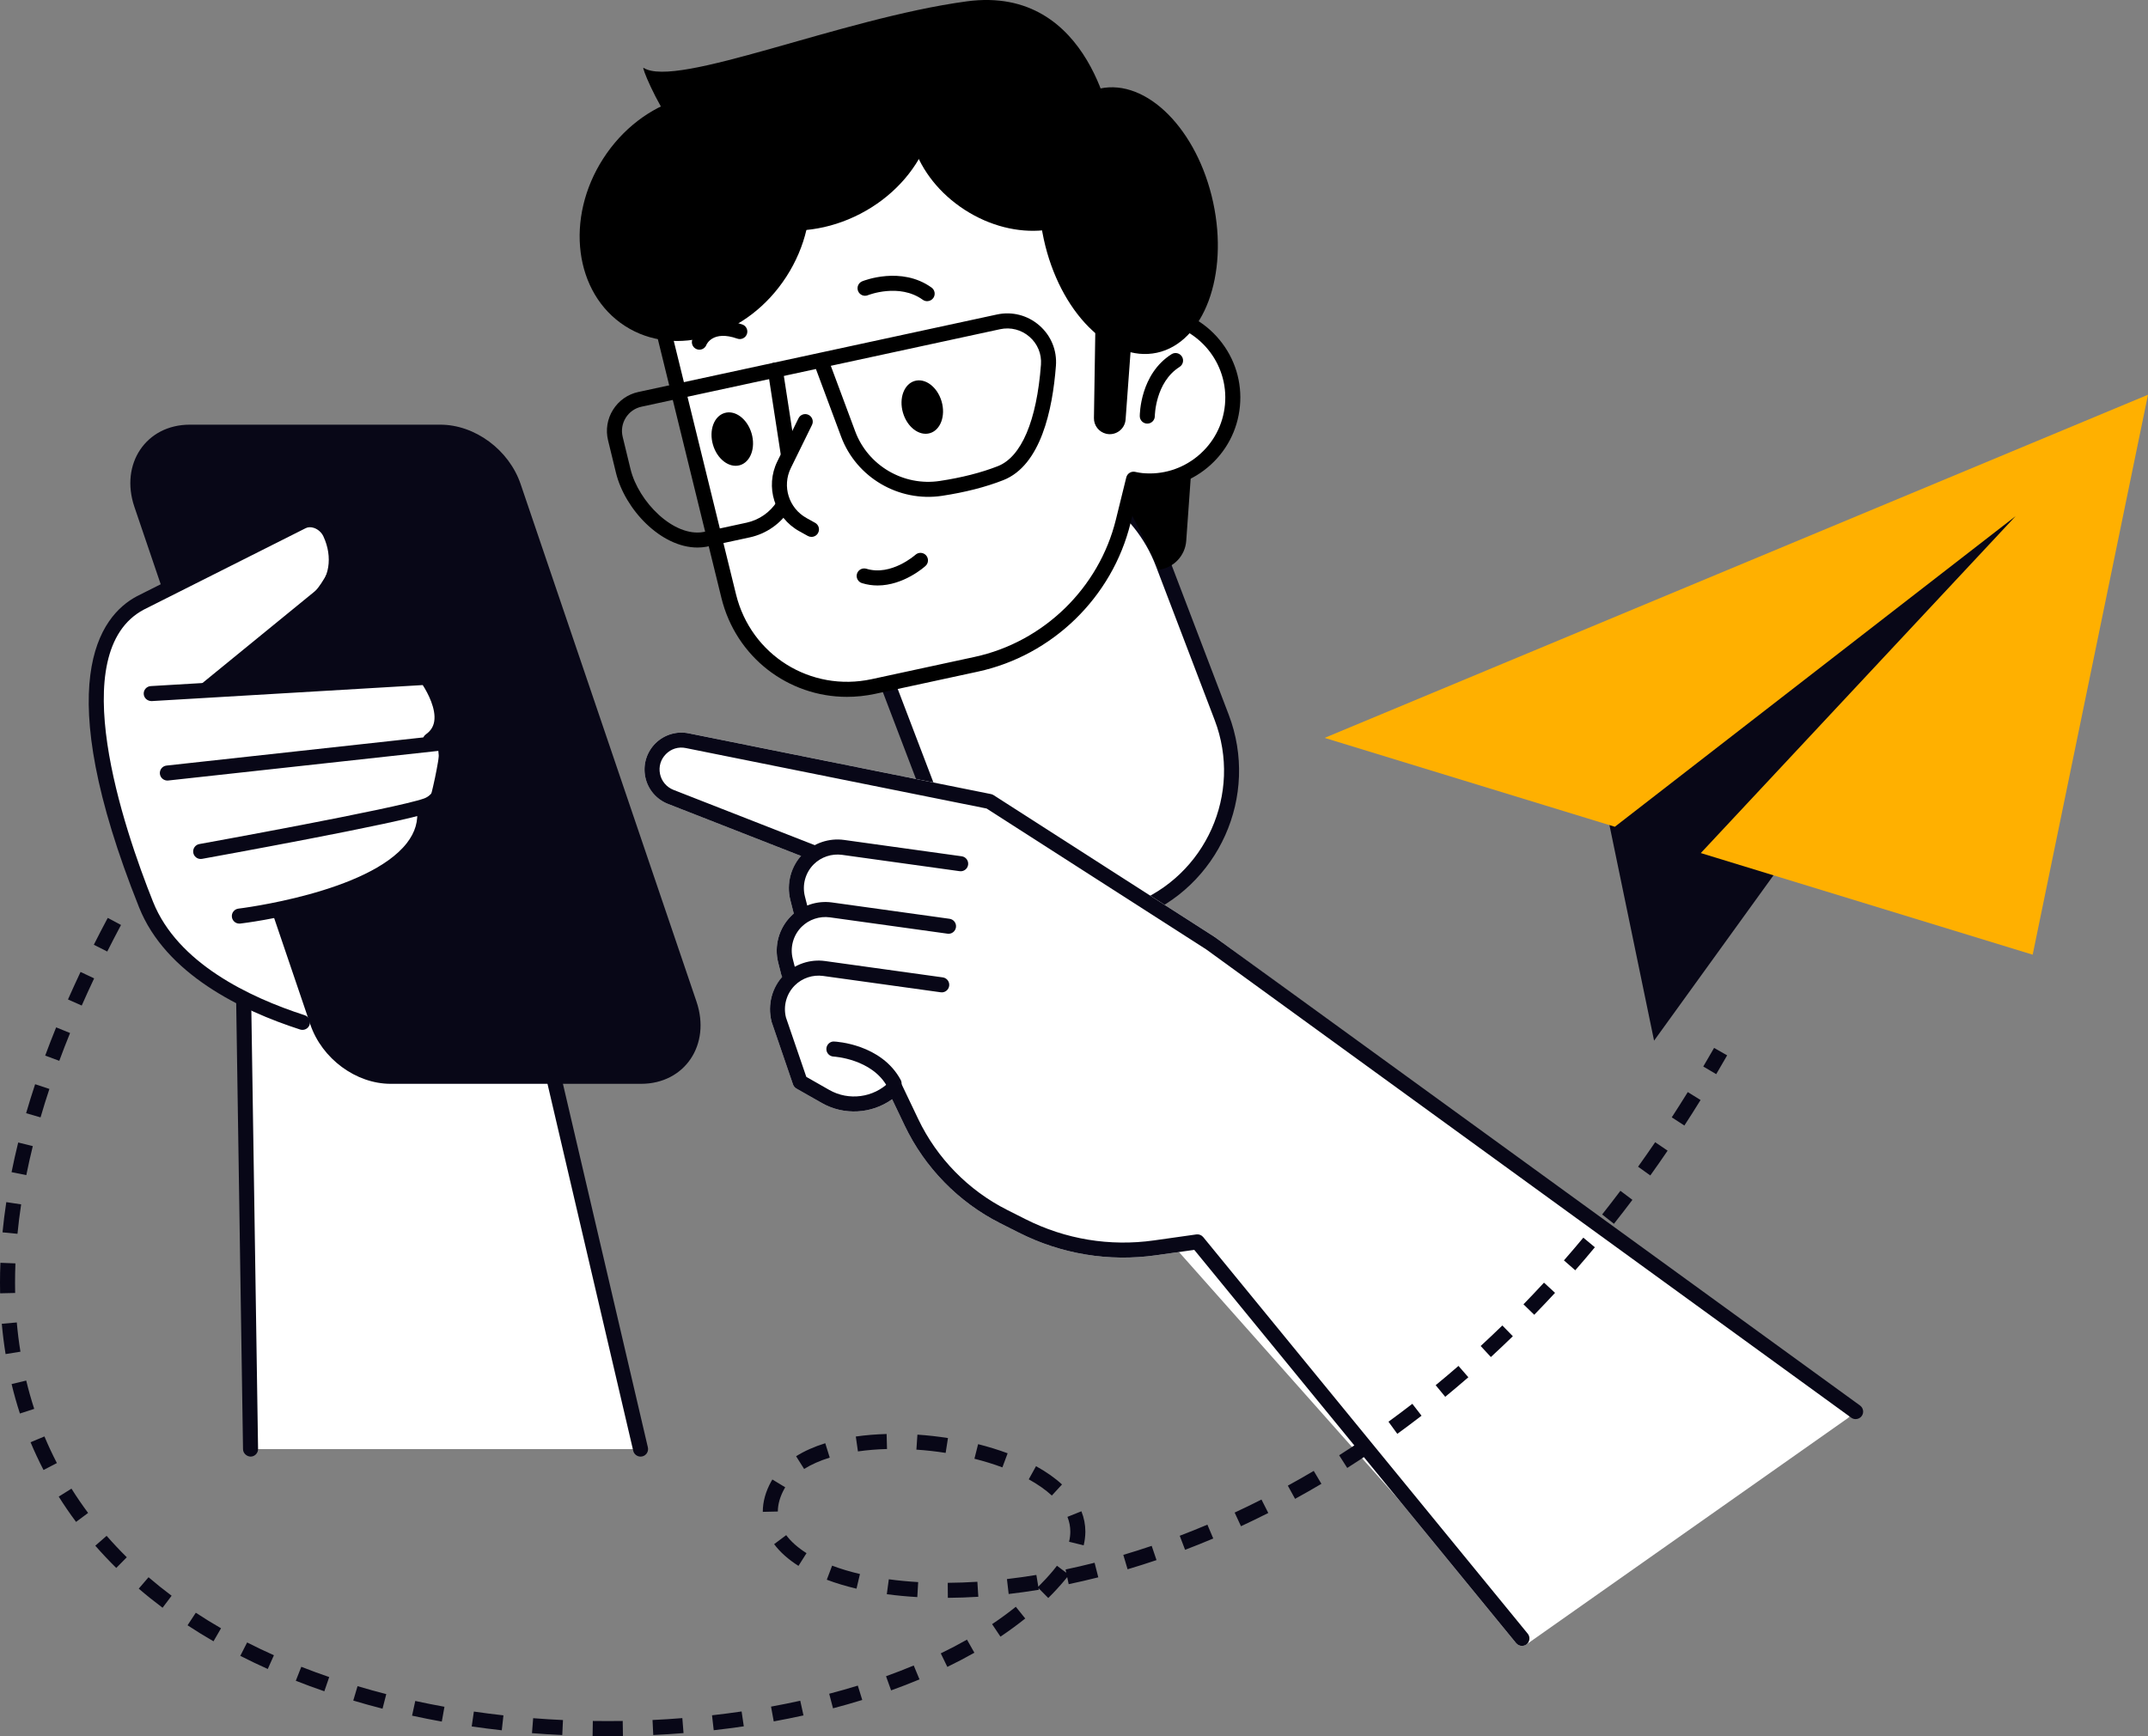
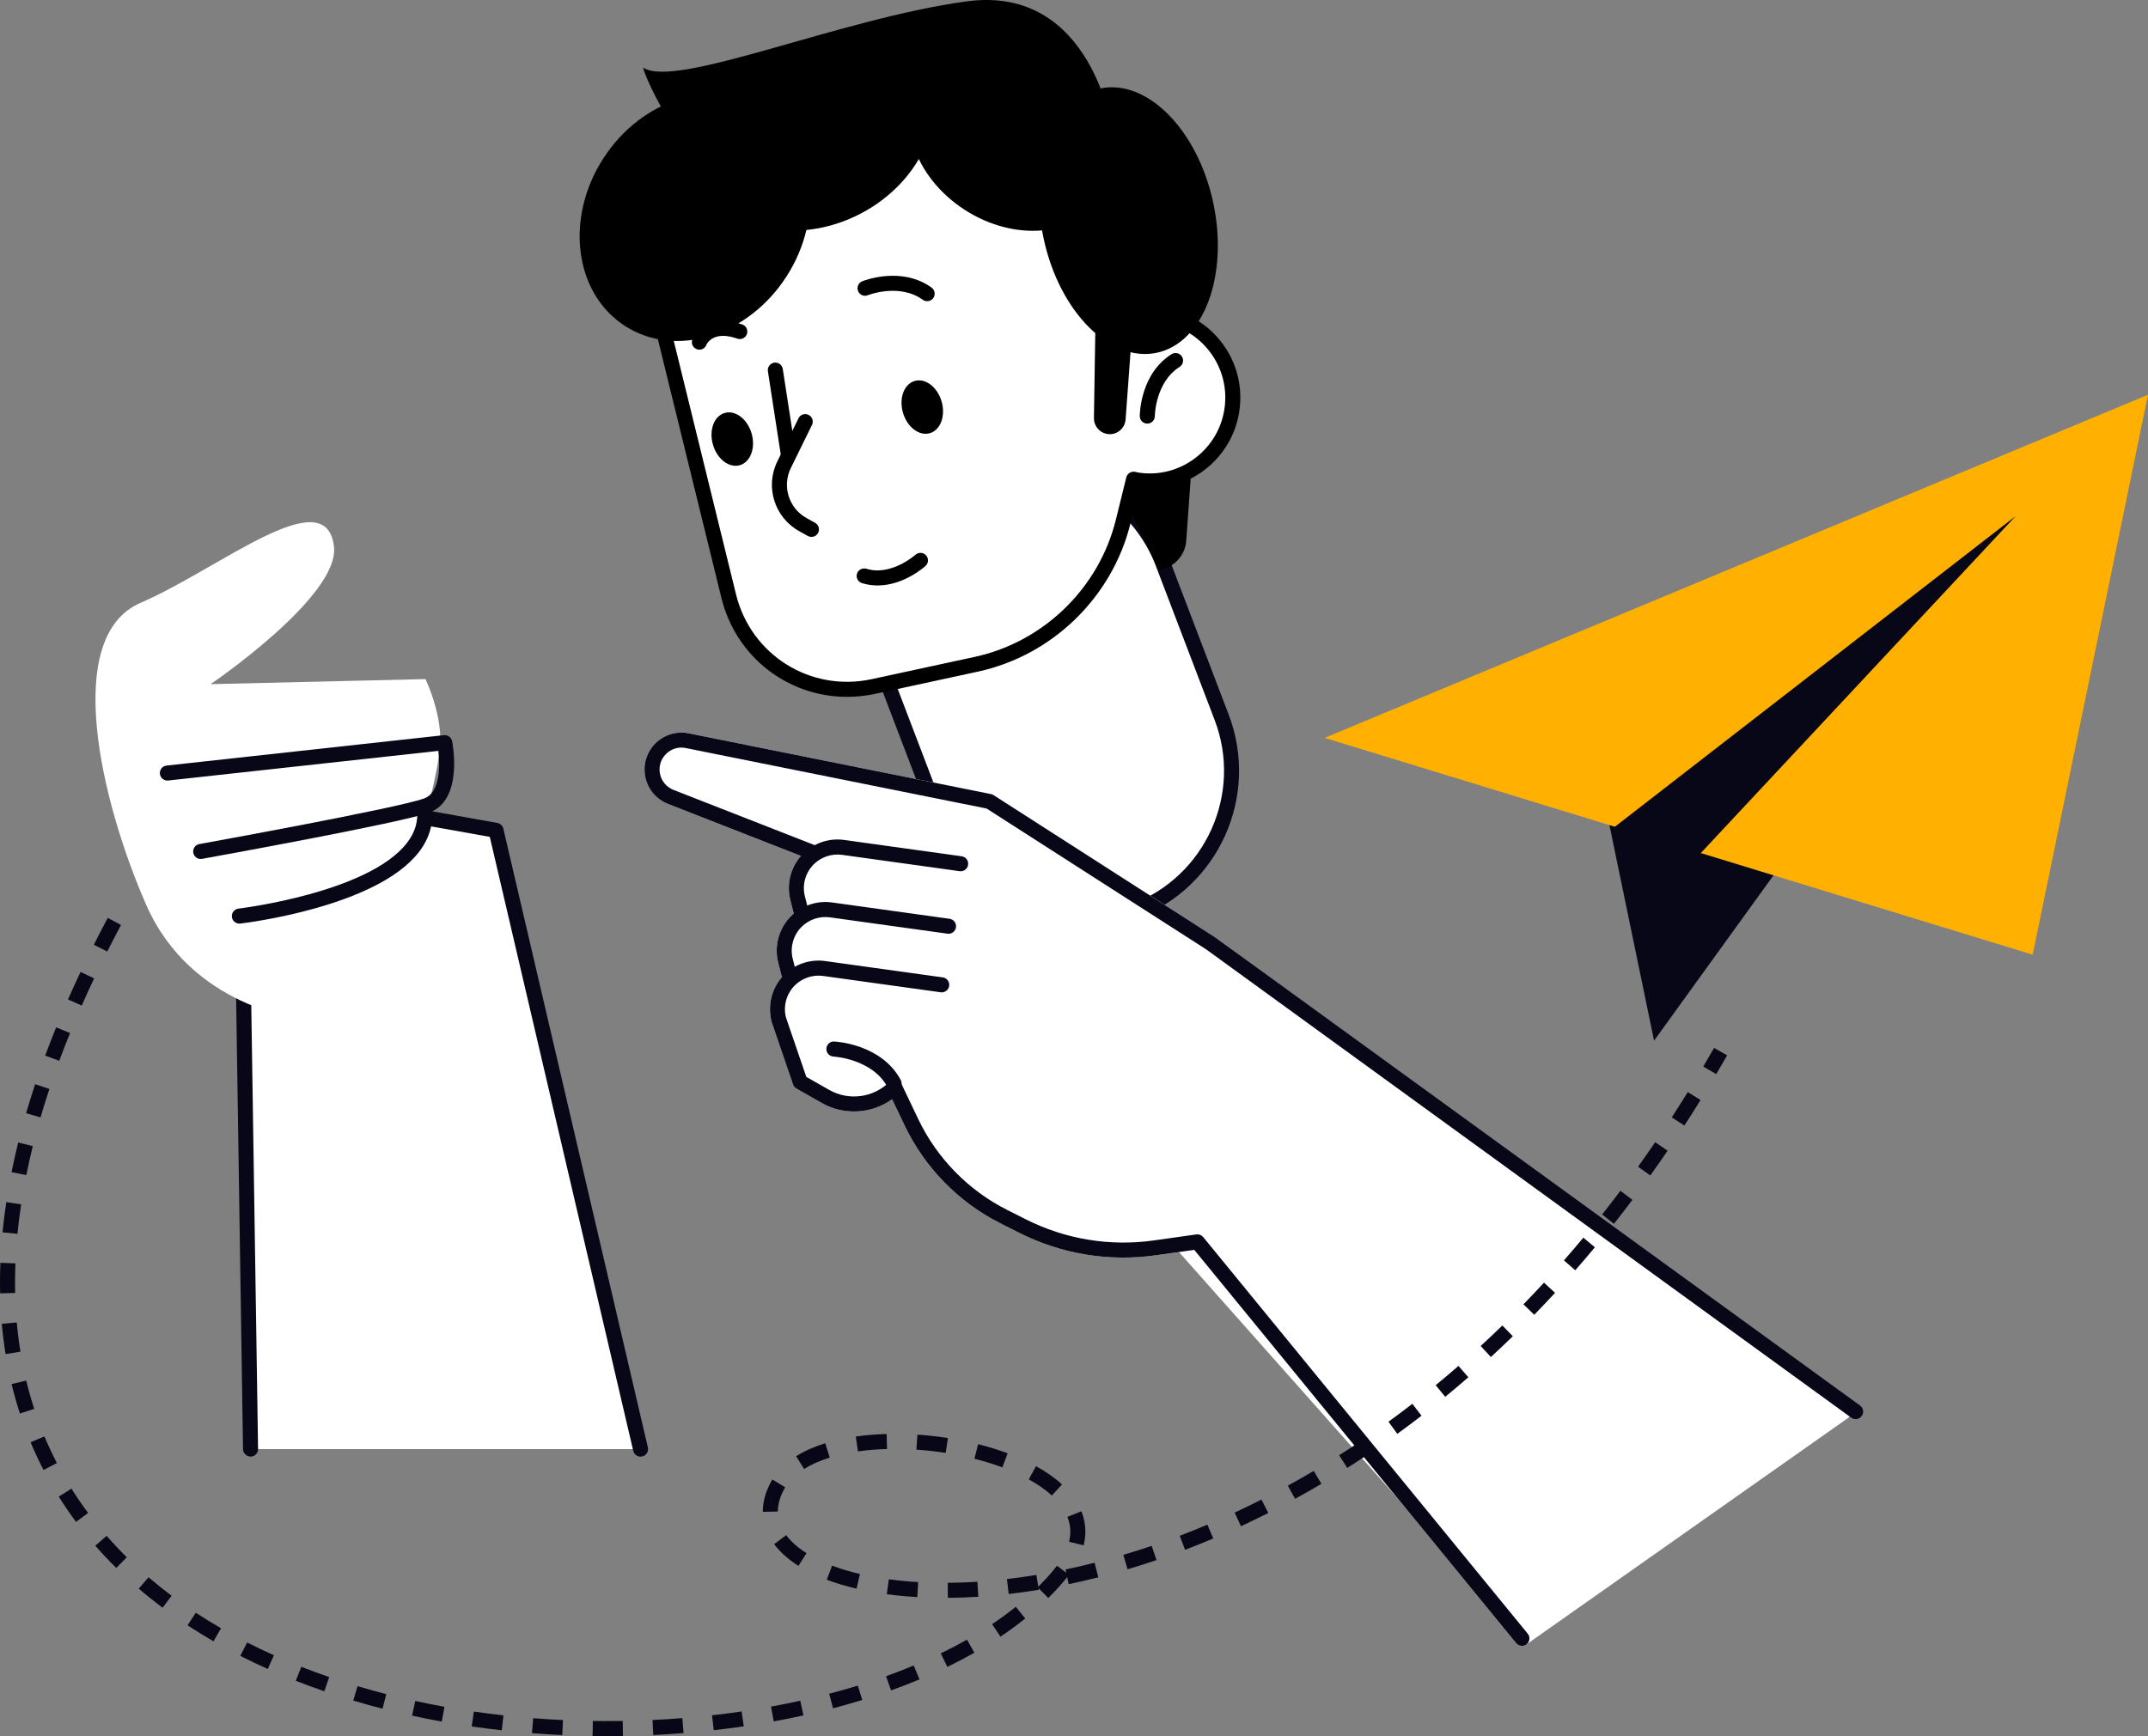
<svg xmlns="http://www.w3.org/2000/svg" width="355" height="287" viewBox="0 0 355 287" fill="none">
  <rect x="0" y="0" width="355" height="287" fill="#808080" stroke="none" />
  <g clip-path="url(#clip0_175_3036)">
    <path d="M187.58 150.602C174.786 155.486 160.456 149.067 155.577 136.274L145.857 110.798C140.977 98.002 147.392 83.674 160.183 78.79C172.978 73.907 187.304 80.326 192.187 93.118L201.907 118.595C206.79 131.391 200.375 145.723 187.58 150.602Z" fill="white" />
    <path d="M178.731 153.489C175.111 153.489 171.505 152.723 168.102 151.201C161.753 148.361 156.892 143.215 154.415 136.715L144.699 111.239C139.582 97.824 146.332 82.747 159.746 77.626C173.159 72.512 188.238 79.259 193.351 92.675L203.072 118.151C208.189 131.566 201.438 146.643 188.025 151.764C185.006 152.915 181.865 153.489 178.731 153.489ZM168.997 78.402C166.213 78.402 163.383 78.899 160.627 79.952C148.494 84.58 142.387 98.222 147.018 110.354L156.738 135.83C158.98 141.707 163.376 146.363 169.12 148.934C174.859 151.505 181.26 151.684 187.14 149.441C199.273 144.81 205.38 131.171 200.749 119.04L191.029 93.563C187.451 84.181 178.486 78.402 168.997 78.402Z" fill="#080717" />
    <path d="M131.062 179.263L127.494 168.814C126.833 166.226 127.533 163.469 129.299 161.489C129.225 161.377 129.155 161.258 129.124 161.122L128.617 159.131C127.917 156.389 128.729 153.447 130.733 151.45C130.894 151.292 131.065 151.149 131.237 151.005C131.202 150.932 131.153 150.873 131.135 150.792L130.624 148.798C129.967 146.224 130.656 143.481 132.401 141.501L110.408 132.892C108.481 132.137 107.075 130.475 106.655 128.443C106.239 126.431 106.854 124.361 108.306 122.902C109.75 121.443 111.821 120.817 113.836 121.223L163.782 131.266C163.933 131.297 164.08 131.353 164.209 131.437L200.826 154.937L276.526 210.55L305.442 232.42C305.76 232.658 305.942 233.035 305.935 233.431C305.928 233.822 305.739 234.183 305.424 234.414C305.417 234.417 305.414 234.421 305.407 234.424L252.246 271.864C251.714 272.238 250.979 272.14 250.567 271.633L197.378 206.618L191.068 207.51C183.265 208.612 175.419 207.321 168.385 203.767L165.3 202.21C158.438 198.747 152.838 193.017 149.526 186.077L147.445 181.715C144.073 184.136 139.516 184.437 135.826 182.334L131.621 179.942C131.359 179.791 131.16 179.55 131.062 179.263Z" fill="white" />
    <path d="M142.772 144.23L110.855 131.738C109.324 131.14 108.201 129.807 107.868 128.194C107.162 124.784 110.17 121.758 113.587 122.443L163.534 132.486L200.088 155.941L306.683 233.354L142.772 144.23Z" fill="white" />
    <path d="M306.676 234.596C306.424 234.596 306.169 234.519 305.949 234.358L199.354 156.949L163.055 133.659L113.339 123.661C112.125 123.413 110.932 123.78 110.061 124.655C109.191 125.529 108.834 126.729 109.082 127.94C109.33 129.143 110.163 130.126 111.307 130.577L143.223 143.072C143.863 143.324 144.178 144.045 143.926 144.681C143.678 145.322 142.957 145.636 142.317 145.388L110.401 132.896C108.47 132.141 107.067 130.479 106.648 128.447C106.232 126.435 106.851 124.365 108.299 122.906C109.747 121.451 111.814 120.817 113.828 121.227L163.775 131.27C163.926 131.301 164.073 131.357 164.202 131.441L200.756 154.899L307.411 232.35C307.967 232.756 308.089 233.533 307.687 234.085C307.442 234.421 307.061 234.596 306.676 234.596Z" fill="#080717" />
    <path d="M158.767 142.785L139.334 140.085C137.231 139.794 135.112 140.501 133.608 141.998C131.904 143.695 131.226 146.161 131.817 148.49L132.324 150.484L158.767 142.785Z" fill="white" />
    <path d="M132.331 151.726C131.775 151.726 131.272 151.352 131.128 150.792L130.621 148.798C129.921 146.056 130.733 143.114 132.737 141.117C134.507 139.357 137.039 138.507 139.509 138.853L158.942 141.554C159.62 141.648 160.096 142.275 160.001 142.957C159.907 143.635 159.281 144.115 158.599 144.017L139.166 141.316C137.459 141.085 135.71 141.666 134.489 142.88C133.104 144.258 132.545 146.29 133.027 148.183L133.535 150.177C133.706 150.841 133.304 151.516 132.639 151.688C132.534 151.716 132.433 151.726 132.331 151.726Z" fill="#080717" />
    <path d="M156.759 153.118L137.33 150.418C135.227 150.127 133.108 150.834 131.604 152.331C129.9 154.028 129.222 156.497 129.817 158.823L130.324 160.817L156.759 153.118Z" fill="white" />
    <path d="M130.324 162.059C129.767 162.059 129.264 161.685 129.12 161.125L128.613 159.131C127.914 156.389 128.725 153.447 130.729 151.45C132.499 149.69 135.035 148.843 137.501 149.186L156.934 151.887C157.612 151.981 158.088 152.607 157.994 153.29C157.899 153.968 157.273 154.454 156.591 154.349L137.158 151.649C135.451 151.415 133.702 151.999 132.482 153.213C131.097 154.591 130.537 156.623 131.02 158.516L131.527 160.51C131.698 161.174 131.296 161.849 130.631 162.021C130.526 162.049 130.425 162.059 130.324 162.059Z" fill="#080717" />
    <path d="M155.64 162.802L136.207 160.101C134.105 159.811 131.985 160.517 130.481 162.015C128.778 163.711 128.099 166.181 128.694 168.507L132.234 178.861L136.438 181.254C140.159 183.374 144.836 182.748 147.872 179.725L150.645 185.539C153.853 192.266 159.204 197.741 165.86 201.099L168.945 202.655C175.72 206.076 183.38 207.339 190.893 206.276L197.899 205.286L251.532 270.843L155.64 162.802Z" fill="white" />
    <path d="M251.532 272.088C251.172 272.088 250.815 271.935 250.57 271.634L197.378 206.618L191.064 207.51C183.261 208.616 175.419 207.322 168.382 203.767L165.297 202.211C158.435 198.748 152.831 193.014 149.522 186.078L147.441 181.719C144.07 184.14 139.512 184.437 135.822 182.338L131.618 179.946C131.356 179.795 131.156 179.554 131.058 179.267L127.519 168.913C126.791 166.076 127.603 163.134 129.607 161.136C131.376 159.377 133.905 158.523 136.378 158.873L155.811 161.574C156.49 161.668 156.965 162.294 156.871 162.976C156.777 163.655 156.147 164.141 155.468 164.036L136.035 161.336C134.329 161.101 132.58 161.682 131.359 162.899C129.974 164.278 129.414 166.31 129.897 168.206L133.258 178.018L137.053 180.18C140.278 182.016 144.367 181.471 146.994 178.851C147.28 178.567 147.686 178.441 148.081 178.508C148.48 178.578 148.819 178.833 148.991 179.197L151.764 185.011C154.839 191.458 160.043 196.778 166.416 199.997L169.501 201.553C176.084 204.876 183.418 206.083 190.715 205.055L197.72 204.065C198.154 204.005 198.581 204.173 198.857 204.509L252.49 270.067C252.924 270.598 252.847 271.378 252.316 271.816C252.088 271.997 251.808 272.088 251.532 272.088Z" fill="#080717" />
    <path d="M137.815 173.425C137.815 173.425 144.863 173.736 147.77 179.12L137.815 173.425Z" fill="white" />
    <path d="M147.77 180.361C147.329 180.361 146.899 180.123 146.675 179.707C144.15 175.027 137.822 174.666 137.756 174.663C137.07 174.628 136.542 174.047 136.574 173.361C136.605 172.679 137.2 172.12 137.868 172.179C138.186 172.193 145.657 172.592 148.861 178.525C149.186 179.126 148.962 179.882 148.357 180.207C148.172 180.316 147.969 180.361 147.77 180.361Z" fill="#080717" />
    <path d="M41.409 239.552L39.73 129.709L81.975 137.268L105.868 239.552H41.409Z" fill="white" />
    <path d="M105.864 240.794C105.301 240.794 104.79 240.406 104.654 239.836L80.947 138.346L40.993 131.196L42.651 239.531C42.661 240.217 42.112 240.784 41.427 240.794C40.797 240.791 40.175 240.259 40.164 239.57L38.485 129.723C38.478 129.352 38.639 128.999 38.922 128.758C39.206 128.516 39.58 128.411 39.947 128.481L82.195 136.044C82.685 136.132 83.073 136.502 83.185 136.985L107.074 239.269C107.232 239.937 106.816 240.605 106.148 240.763C106.053 240.784 105.959 240.794 105.864 240.794Z" fill="#080717" />
-     <path d="M64.56 179.168H105.955C113.174 179.168 117.529 172.697 115.108 165.575L86.043 80.022C84.119 74.362 78.495 70.203 72.762 70.203H31.367C24.148 70.203 19.793 76.675 22.214 83.797L51.283 169.349C53.203 175.013 58.827 179.168 64.56 179.168Z" fill="#080717" />
    <path d="M43.644 151.73L49.821 168.443C49.821 168.443 31.636 166.656 24.148 149.55C16.659 132.445 10.245 105.254 23.235 99.654C36.225 94.053 53.836 79.277 55.193 90.314C56.208 98.583 34.802 113.1 34.802 113.1L70.321 112.264C70.321 112.264 73.364 118.526 72.678 124.011C72.391 126.309 71.66 130.279 70.352 134.659C68.537 140.739 61.167 148.403 43.644 151.73Z" fill="white" />
-     <path d="M49.985 170.252C49.859 170.252 49.73 170.231 49.604 170.193C39.891 167.059 27.387 161.01 22.99 150.009C8.167 112.915 16.414 101.847 22.651 98.552L49.419 85.085C50.408 84.584 51.584 84.528 52.727 84.927C54.032 85.379 55.113 86.358 55.697 87.61C57.788 92.095 56.921 96.961 53.542 99.724L34.819 115.011C34.288 115.441 33.504 115.368 33.07 114.836C32.637 114.304 32.717 113.521 33.245 113.087L51.968 97.8C54.455 95.771 55.046 92.098 53.444 88.663C53.147 88.026 52.573 87.509 51.912 87.278C51.412 87.103 50.922 87.114 50.534 87.309L23.788 100.767C10.528 107.777 20.426 136.895 25.299 149.089C29.338 159.191 41.16 164.858 50.366 167.832C51.02 168.042 51.377 168.741 51.167 169.395C50.999 169.92 50.51 170.252 49.985 170.252Z" fill="#080717" />
-     <path d="M71.114 123.644C70.723 123.644 70.341 123.462 70.097 123.119C69.701 122.56 69.834 121.783 70.394 121.388C71.177 120.835 71.625 120.132 71.765 119.24C72.087 117.204 70.733 114.588 69.866 113.251L25.067 115.899C24.389 115.906 23.794 115.417 23.752 114.731C23.71 114.045 24.235 113.458 24.921 113.419L70.415 110.729C70.841 110.701 71.23 110.89 71.482 111.223C71.618 111.404 74.829 115.728 74.22 119.621C73.975 121.192 73.168 122.469 71.824 123.417C71.615 123.571 71.363 123.644 71.114 123.644Z" fill="#080717" />
    <path d="M33.165 141.999C32.574 141.999 32.053 141.579 31.944 140.977C31.822 140.302 32.269 139.655 32.944 139.533C33.27 139.473 65.497 133.649 70.086 131.998C72.867 130.997 72.689 126.31 72.444 124.13L27.796 129.028C27.114 129.098 26.502 128.608 26.425 127.929C26.351 127.247 26.841 126.632 27.523 126.558L73.367 121.531C73.997 121.475 74.595 121.892 74.721 122.521C74.801 122.92 76.613 132.288 70.929 134.338C66.144 136.062 34.721 141.74 33.385 141.981C33.312 141.995 33.238 141.999 33.165 141.999Z" fill="#080717" />
    <path d="M39.555 152.682C38.933 152.682 38.398 152.216 38.324 151.583C38.244 150.901 38.733 150.285 39.412 150.205C39.625 150.18 60.856 147.595 67.243 139.364C68.631 137.573 69.174 135.702 68.894 133.645C68.803 132.963 69.278 132.34 69.96 132.246C70.629 132.158 71.265 132.631 71.356 133.313C71.723 136.031 70.996 138.581 69.202 140.893C62.175 149.946 40.612 152.57 39.695 152.678C39.653 152.678 39.604 152.682 39.555 152.682Z" fill="#080717" />
    <path d="M198.056 61.287L196.048 89.401C195.874 91.864 193.985 93.865 191.536 94.183C191.536 94.183 185.566 81.433 184.964 81.929C179.424 86.501 198.056 61.287 198.056 61.287Z" fill="black" />
    <path d="M119.666 34.481L159.788 14.598L190.83 51.989C190.977 51.999 191.12 51.999 191.267 52.013C198.843 52.727 204.405 59.45 203.691 67.023C202.978 74.6 196.255 80.162 188.679 79.449C188.224 79.407 187.791 79.309 187.353 79.225L185.636 86.2C182.715 98.065 173.289 107.23 161.345 109.812L144.343 113.488C133.647 115.801 123.052 109.179 120.443 98.552L109.876 55.55C107.802 47.102 111.87 38.346 119.666 34.481Z" fill="white" />
    <path d="M139.974 115.199C130.289 115.199 121.642 108.665 119.229 98.846L108.67 55.847C106.438 46.766 110.733 37.524 119.114 33.372L159.232 13.489C159.746 13.234 160.372 13.363 160.739 13.811L191.439 50.789C195.405 51.177 198.993 53.084 201.54 56.162C204.097 59.254 205.3 63.155 204.922 67.15C204.544 71.144 202.635 74.751 199.543 77.311C196.451 79.869 192.551 81.075 188.556 80.694C188.462 80.687 188.368 80.673 188.273 80.663L186.836 86.504C183.824 98.744 173.919 108.371 161.6 111.033L144.598 114.709C143.045 115.038 141.495 115.199 139.974 115.199ZM159.456 16.148L120.215 35.597C112.888 39.228 109.131 47.309 111.083 55.253L121.642 98.251C124.108 108.297 133.965 114.458 144.073 112.271L161.075 108.595C172.471 106.132 181.635 97.223 184.422 85.899L186.14 78.924C186.297 78.281 186.934 77.868 187.588 78.001L187.79 78.043C188.119 78.109 188.448 78.175 188.791 78.207C192.124 78.532 195.38 77.521 197.962 75.384C200.543 73.247 202.134 70.238 202.449 66.905C203.1 60.024 198.028 53.895 191.148 53.245L190.756 53.224C190.414 53.203 190.092 53.042 189.872 52.776L159.456 16.148Z" fill="black" />
    <path d="M129.979 45.712C136.361 35.81 134.758 23.414 126.398 18.024C118.038 12.635 106.087 16.293 99.705 26.195C93.323 36.097 94.926 48.493 103.286 53.883C111.646 59.272 123.597 55.614 129.979 45.712Z" fill="black" />
    <path d="M133.982 18.114C140.561 14.7 146.259 10.646 150.708 6.444C151.523 7.371 152.237 8.396 152.821 9.526C157.403 18.355 152.642 29.913 142.188 35.342C131.733 40.771 119.544 38.011 114.962 29.182C114.318 27.94 113.878 26.642 113.591 25.317C119.911 24.169 126.955 21.762 133.982 18.114ZM155.619 66.363C156.311 68.749 155.447 71.096 153.681 71.61C151.918 72.124 149.925 70.606 149.232 68.224C148.54 65.842 149.404 63.491 151.17 62.977C152.933 62.463 154.923 63.977 155.619 66.363Z" fill="black" />
    <path d="M153.226 49.788C152.974 49.788 152.723 49.712 152.502 49.554C148.613 46.752 143.485 48.781 143.433 48.802C142.796 49.064 142.072 48.753 141.817 48.117C141.558 47.48 141.866 46.756 142.502 46.5C142.765 46.392 148.966 43.95 153.957 47.539C154.513 47.938 154.639 48.715 154.241 49.274C153.992 49.61 153.614 49.788 153.226 49.788Z" fill="black" />
    <path d="M124.216 71.655C124.909 74.041 124.045 76.388 122.279 76.903C120.516 77.417 118.522 75.899 117.83 73.516C117.137 71.131 118.001 68.784 119.767 68.269C121.53 67.751 123.524 69.27 124.216 71.655Z" fill="black" />
    <path d="M115.588 57.806C115.43 57.806 115.273 57.778 115.119 57.715C114.482 57.456 114.178 56.732 114.437 56.096C115.098 54.472 117.676 51.87 122.684 53.64C123.332 53.867 123.671 54.577 123.44 55.224C123.209 55.872 122.499 56.211 121.856 55.98C117.798 54.546 116.777 56.928 116.735 57.033C116.543 57.516 116.077 57.806 115.588 57.806Z" fill="black" />
    <path d="M134.111 88.754C133.909 88.754 133.702 88.705 133.51 88.6L132.093 87.813C128.001 85.543 126.41 80.478 128.47 76.276L131.967 69.151C132.268 68.535 133.013 68.276 133.629 68.584C134.244 68.885 134.5 69.63 134.199 70.246L130.701 77.371C129.222 80.383 130.365 84.014 133.297 85.641L134.713 86.428C135.315 86.76 135.532 87.519 135.196 88.117C134.972 88.523 134.549 88.754 134.111 88.754Z" fill="black" />
    <path d="M145.038 96.786C144.206 96.786 143.338 96.67 142.457 96.397C141.803 96.195 141.432 95.498 141.635 94.844C141.838 94.187 142.538 93.823 143.188 94.022C147.273 95.285 151.254 91.748 151.296 91.713C151.806 91.255 152.59 91.294 153.048 91.801C153.506 92.308 153.471 93.092 152.964 93.553C152.796 93.711 149.354 96.786 145.038 96.786Z" fill="black" />
-     <path d="M115.273 90.514C109.257 90.514 103.279 84.242 101.793 78.127L100.495 72.796C100.072 71.054 100.362 69.259 101.314 67.741C102.265 66.223 103.752 65.177 105.504 64.799L164.748 51.993C167.269 51.447 169.83 52.108 171.774 53.801C173.709 55.487 174.705 57.915 174.513 60.469C173.96 67.755 172.005 76.945 165.811 79.376C162.887 80.523 159.477 81.394 155.678 81.968C148.536 83.042 141.527 78.931 139.012 72.184L134.849 61L106.029 67.23C104.937 67.465 104.01 68.115 103.419 69.06C102.828 70.004 102.646 71.124 102.909 72.208L104.203 77.539C105.521 82.958 111.345 88.831 116.263 87.946L123.405 86.4C125.455 85.956 127.281 84.686 128.407 82.916C128.774 82.339 129.544 82.167 130.121 82.534C130.701 82.902 130.869 83.671 130.502 84.252C129.022 86.578 126.626 88.247 123.93 88.831L116.742 90.384C116.259 90.472 115.766 90.514 115.273 90.514ZM137.308 60.472L141.345 71.32C143.45 76.969 149.319 80.415 155.311 79.509C158.927 78.963 162.159 78.141 164.909 77.064C168.805 75.535 171.337 69.574 172.04 60.283C172.173 58.52 171.484 56.841 170.148 55.676C168.801 54.504 167.025 54.043 165.279 54.424L137.308 60.472Z" fill="black" />
    <path d="M130.243 76.063C129.641 76.063 129.11 75.622 129.015 75.01L126.913 61.371C126.808 60.692 127.273 60.059 127.952 59.954C128.627 59.846 129.264 60.314 129.369 60.993L131.471 74.632C131.576 75.311 131.11 75.944 130.432 76.049C130.369 76.056 130.306 76.063 130.243 76.063Z" fill="black" />
    <path d="M172.495 39.501C175.101 51.559 183.481 59.982 191.214 58.31C198.948 56.638 203.103 45.507 200.497 33.449C197.891 21.392 189.511 12.968 181.778 14.64C174.044 16.309 169.886 27.44 172.495 39.501Z" fill="black" />
    <path d="M182.353 32.413C186.64 25.762 183.338 16.001 174.978 10.611C166.618 5.222 156.366 6.244 152.079 12.896C147.792 19.547 151.094 29.308 159.454 34.697C167.814 40.087 178.066 39.064 182.353 32.413Z" fill="black" />
    <path d="M183.883 21.79C183.883 21.79 180.589 -2.585 159.777 0.224C138.966 3.033 111.775 14.707 106.35 11.208C105.696 10.785 114.682 32.802 126.105 30.896C137.532 28.993 170.096 14.063 183.883 21.79ZM181.089 50.583L180.795 69.112C180.774 70.347 181.62 71.428 182.824 71.708C184.391 72.068 185.909 70.949 186.027 69.347L187.587 48.054L181.089 50.583Z" fill="black" />
    <path d="M189.613 70.029C188.927 70.029 188.371 69.473 188.371 68.787C188.371 68.504 188.424 61.836 193.621 58.552C194.202 58.184 194.968 58.359 195.335 58.94C195.702 59.521 195.527 60.287 194.95 60.654C190.928 63.197 190.858 68.731 190.858 68.787C190.854 69.473 190.298 70.029 189.613 70.029Z" fill="black" />
    <path d="M265.117 132.158L273.368 172.033L338.977 81.17L265.117 132.158Z" fill="#080717" />
    <path d="M218.916 121.982L266.887 136.674L333.119 85.326L281.091 141.022L335.941 157.82L355 65.254L218.916 121.982Z" fill="#FFB000" />
    <path d="M100.397 287.001C99.575 287.001 98.757 286.994 97.938 286.98L97.977 284.496C99.624 284.52 101.268 284.52 102.916 284.496L102.954 286.98C102.101 286.994 101.251 287.001 100.397 287.001ZM92.926 286.826C91.258 286.749 89.586 286.644 87.921 286.514L88.117 284.038C89.757 284.167 91.401 284.272 93.042 284.345L92.926 286.826ZM107.963 286.822L107.844 284.338C109.495 284.262 111.135 284.157 112.769 284.024L112.968 286.5C111.31 286.637 109.638 286.742 107.963 286.822ZM82.93 286.039C81.286 285.857 79.614 285.64 77.96 285.402L78.316 282.943C79.943 283.177 81.587 283.391 83.203 283.569L82.93 286.039ZM117.956 286.028L117.676 283.558C119.327 283.373 120.971 283.16 122.566 282.925L122.926 285.384C121.306 285.622 119.634 285.839 117.956 286.028ZM73.017 284.597C71.394 284.307 69.74 283.978 68.103 283.621L68.631 281.19C70.24 281.54 71.863 281.862 73.455 282.149L73.017 284.597ZM127.875 284.569L127.431 282.124C129.047 281.83 130.67 281.502 132.258 281.152L132.793 283.579C131.177 283.936 129.519 284.269 127.875 284.569ZM63.221 282.467C61.597 282.051 59.971 281.599 58.383 281.124L59.093 278.742C60.65 279.207 62.245 279.648 63.84 280.057L63.221 282.467ZM137.672 282.404L137.042 279.997C138.644 279.578 140.236 279.126 141.771 278.651L142.506 281.026C140.932 281.512 139.305 281.974 137.672 282.404ZM53.602 279.588C52.017 279.046 50.433 278.462 48.887 277.853L49.796 275.541C51.307 276.135 52.86 276.709 54.41 277.237L53.602 279.588ZM147.273 279.441L146.434 277.101C147.997 276.541 149.536 275.943 151.012 275.327L151.967 277.622C150.456 278.255 148.879 278.867 147.273 279.441ZM44.253 275.905C42.714 275.215 41.185 274.484 39.713 273.732L40.842 271.518C42.28 272.249 43.766 272.963 45.27 273.634L44.253 275.905ZM156.566 275.558L155.482 273.323C156.976 272.599 158.434 271.833 159.812 271.053L161.036 273.215C159.613 274.019 158.109 274.81 156.566 275.558ZM35.285 271.326C33.826 270.483 32.382 269.591 30.996 268.681L32.361 266.603C33.707 267.488 35.11 268.356 36.53 269.174L35.285 271.326ZM165.346 270.556L163.964 268.492C165.342 267.569 166.661 266.603 167.885 265.62L169.441 267.558C168.161 268.583 166.783 269.594 165.346 270.556ZM26.869 265.781C25.512 264.763 24.186 263.7 22.931 262.622L24.55 260.737C25.764 261.779 27.047 262.808 28.363 263.794L26.869 265.781ZM173.247 264.169L171.641 262.545L171.683 262.811C170.008 263.084 168.333 263.319 166.703 263.507L166.416 261.038C168.007 260.852 169.644 260.625 171.281 260.356L171.599 262.301C172.47 261.433 173.296 260.538 174.048 259.639C174.275 259.369 174.485 259.103 174.684 258.837L176.223 259.992L176.111 259.453C177.696 259.121 179.305 258.747 180.903 258.341L181.515 260.751C179.885 261.164 178.238 261.545 176.622 261.884L176.377 260.716C176.241 260.891 176.101 261.062 175.951 261.237C175.122 262.231 174.212 263.217 173.247 264.169ZM156.65 264.144L156.633 261.66C158.231 261.65 159.879 261.59 161.53 261.486L161.687 263.966C159.994 264.071 158.298 264.13 156.65 264.144ZM151.603 264.018C149.886 263.92 148.186 263.759 146.563 263.539L146.895 261.076C148.459 261.286 150.092 261.444 151.747 261.538L151.603 264.018ZM141.554 262.626C139.802 262.213 138.148 261.716 136.644 261.146L137.525 258.82C138.928 259.352 140.477 259.817 142.125 260.205L141.554 262.626ZM186.356 259.422L185.65 257.039C187.206 256.578 188.787 256.077 190.34 255.549L191.137 257.903C189.553 258.439 187.944 258.949 186.356 259.422ZM19.213 259.201C18.013 258.015 16.848 256.781 15.75 255.525L17.621 253.891C18.678 255.102 19.8 256.291 20.955 257.435L19.213 259.201ZM131.964 258.858C130.271 257.788 128.917 256.578 127.941 255.266L129.935 253.779C130.729 254.846 131.859 255.847 133.293 256.756L131.964 258.858ZM195.859 256.203L194.974 253.881C196.506 253.297 198.045 252.681 199.546 252.044L200.515 254.332C198.986 254.979 197.419 255.609 195.859 256.203ZM179.098 255.462L176.685 254.871C176.821 254.307 176.891 253.744 176.891 253.199C176.891 252.37 176.731 251.551 176.416 250.757L178.724 249.833C179.158 250.921 179.378 252.051 179.378 253.195C179.375 253.947 179.28 254.706 179.098 255.462ZM205.097 252.303L204.051 250.047C205.52 249.365 207.01 248.641 208.486 247.895L209.609 250.113C208.108 250.872 206.59 251.61 205.097 252.303ZM12.571 251.589C11.56 250.236 10.598 248.829 9.706 247.409L11.812 246.09C12.669 247.455 13.592 248.805 14.561 250.106L12.571 251.589ZM126.067 249.928C126.067 248.231 126.539 246.552 127.473 244.88L127.648 244.579L129.774 245.867L129.641 246.094C128.921 247.388 128.554 248.662 128.554 249.872L126.067 249.928ZM214.037 247.777L212.841 245.597C214.278 244.807 215.719 243.988 217.122 243.156L218.391 245.293C216.964 246.139 215.499 246.975 214.037 247.777ZM173.838 247.231C172.81 246.283 171.522 245.38 170.022 244.551L171.225 242.376C172.901 243.302 174.349 244.32 175.52 245.401L173.838 247.231ZM7.195 243.009C6.425 241.522 5.701 239.979 5.051 238.419L7.345 237.461C7.971 238.958 8.664 240.438 9.402 241.861L7.195 243.009ZM132.898 242.837L131.572 240.735C132.933 239.878 134.556 239.154 136.392 238.584L137.13 240.959C135.503 241.466 134.076 242.096 132.898 242.837ZM222.658 242.669L221.322 240.574C222.693 239.703 224.068 238.797 225.439 237.863L226.838 239.92C225.446 240.868 224.051 241.784 222.658 242.669ZM165.664 242.575C164.219 242.036 162.663 241.557 161.043 241.148L161.652 238.737C163.359 239.168 165.003 239.675 166.531 240.245L165.664 242.575ZM156.287 240.182C154.685 239.93 153.058 239.748 151.453 239.644L151.621 237.163C153.296 237.275 154.996 237.464 156.671 237.727L156.287 240.182ZM141.792 239.937L141.439 237.475C143.055 237.244 144.765 237.104 146.532 237.055L146.598 239.539C144.93 239.584 143.31 239.717 141.792 239.937ZM230.934 237.034L229.472 235.026C230.787 234.071 232.102 233.085 233.417 232.067L234.939 234.033C233.606 235.061 232.27 236.061 230.934 237.034ZM3.291 233.672C2.774 232.088 2.312 230.451 1.917 228.803L4.334 228.222C4.715 229.803 5.159 231.378 5.656 232.903L3.291 233.672ZM238.853 230.909L237.275 228.988C238.534 227.953 239.787 226.893 241.042 225.802L242.676 227.677C241.403 228.782 240.129 229.859 238.853 230.909ZM246.397 224.336L244.711 222.51C245.908 221.405 247.1 220.275 248.293 219.117L250.028 220.897C248.821 222.066 247.611 223.217 246.397 224.336ZM0.923 223.846C0.658 222.206 0.448 220.52 0.297 218.837L2.774 218.617C2.917 220.243 3.12 221.87 3.379 223.451L0.923 223.846ZM253.564 217.35L251.784 215.619C252.92 214.45 254.05 213.257 255.176 212.037L257.002 213.723C255.858 214.958 254.715 216.164 253.564 217.35ZM0.017 213.8C0.003 213.219 0 212.638 0 212.051C0 210.966 0.021 209.868 0.066 208.755L2.55 208.853C2.508 209.931 2.487 210.998 2.487 212.051C2.487 212.617 2.494 213.184 2.504 213.744L0.017 213.8ZM260.342 209.994L258.471 208.357C259.545 207.129 260.612 205.877 261.675 204.6L263.585 206.188C262.511 207.486 261.43 208.752 260.342 209.994ZM2.889 203.963L0.416 203.722C0.577 202.085 0.783 200.402 1.039 198.726L3.494 199.097C3.249 200.731 3.043 202.368 2.889 203.963ZM266.736 202.308L264.788 200.766C265.799 199.486 266.806 198.181 267.803 196.855L269.79 198.349C268.779 199.692 267.761 201.011 266.736 202.308ZM272.745 194.319L270.724 192.871C271.675 191.541 272.616 190.191 273.553 188.82L275.606 190.219C274.662 191.611 273.707 192.976 272.745 194.319ZM4.348 194.263L1.91 193.773C2.235 192.161 2.602 190.509 3.008 188.869L5.421 189.467C5.026 191.073 4.662 192.685 4.348 194.263ZM278.376 186.063L276.292 184.71C277.18 183.342 278.065 181.95 278.94 180.536L281.052 181.845C280.171 183.275 279.279 184.682 278.376 186.063ZM6.702 184.717L4.316 184.024C4.774 182.45 5.274 180.837 5.806 179.235L8.164 180.015C7.642 181.589 7.149 183.17 6.702 184.717ZM283.64 177.57L281.5 176.307C282.098 175.293 282.693 174.268 283.287 173.232L285.445 174.464C284.847 175.51 284.246 176.545 283.64 177.57ZM9.797 175.366L7.468 174.502C8.038 172.967 8.639 171.41 9.279 169.836L11.581 170.77C10.951 172.319 10.357 173.852 9.797 175.366ZM13.508 166.229L11.235 165.225C11.896 163.725 12.588 162.21 13.312 160.674L15.558 161.738C14.844 163.249 14.159 164.746 13.508 166.229ZM17.726 157.299L15.505 156.179C16.243 154.714 17.009 153.234 17.807 151.74L20 152.909C19.213 154.388 18.457 155.85 17.726 157.299Z" fill="#080717" />
  </g>
  <defs>
    <clipPath id="clip0_175_3036">
      <rect width="355" height="287" fill="white" />
    </clipPath>
  </defs>
</svg>